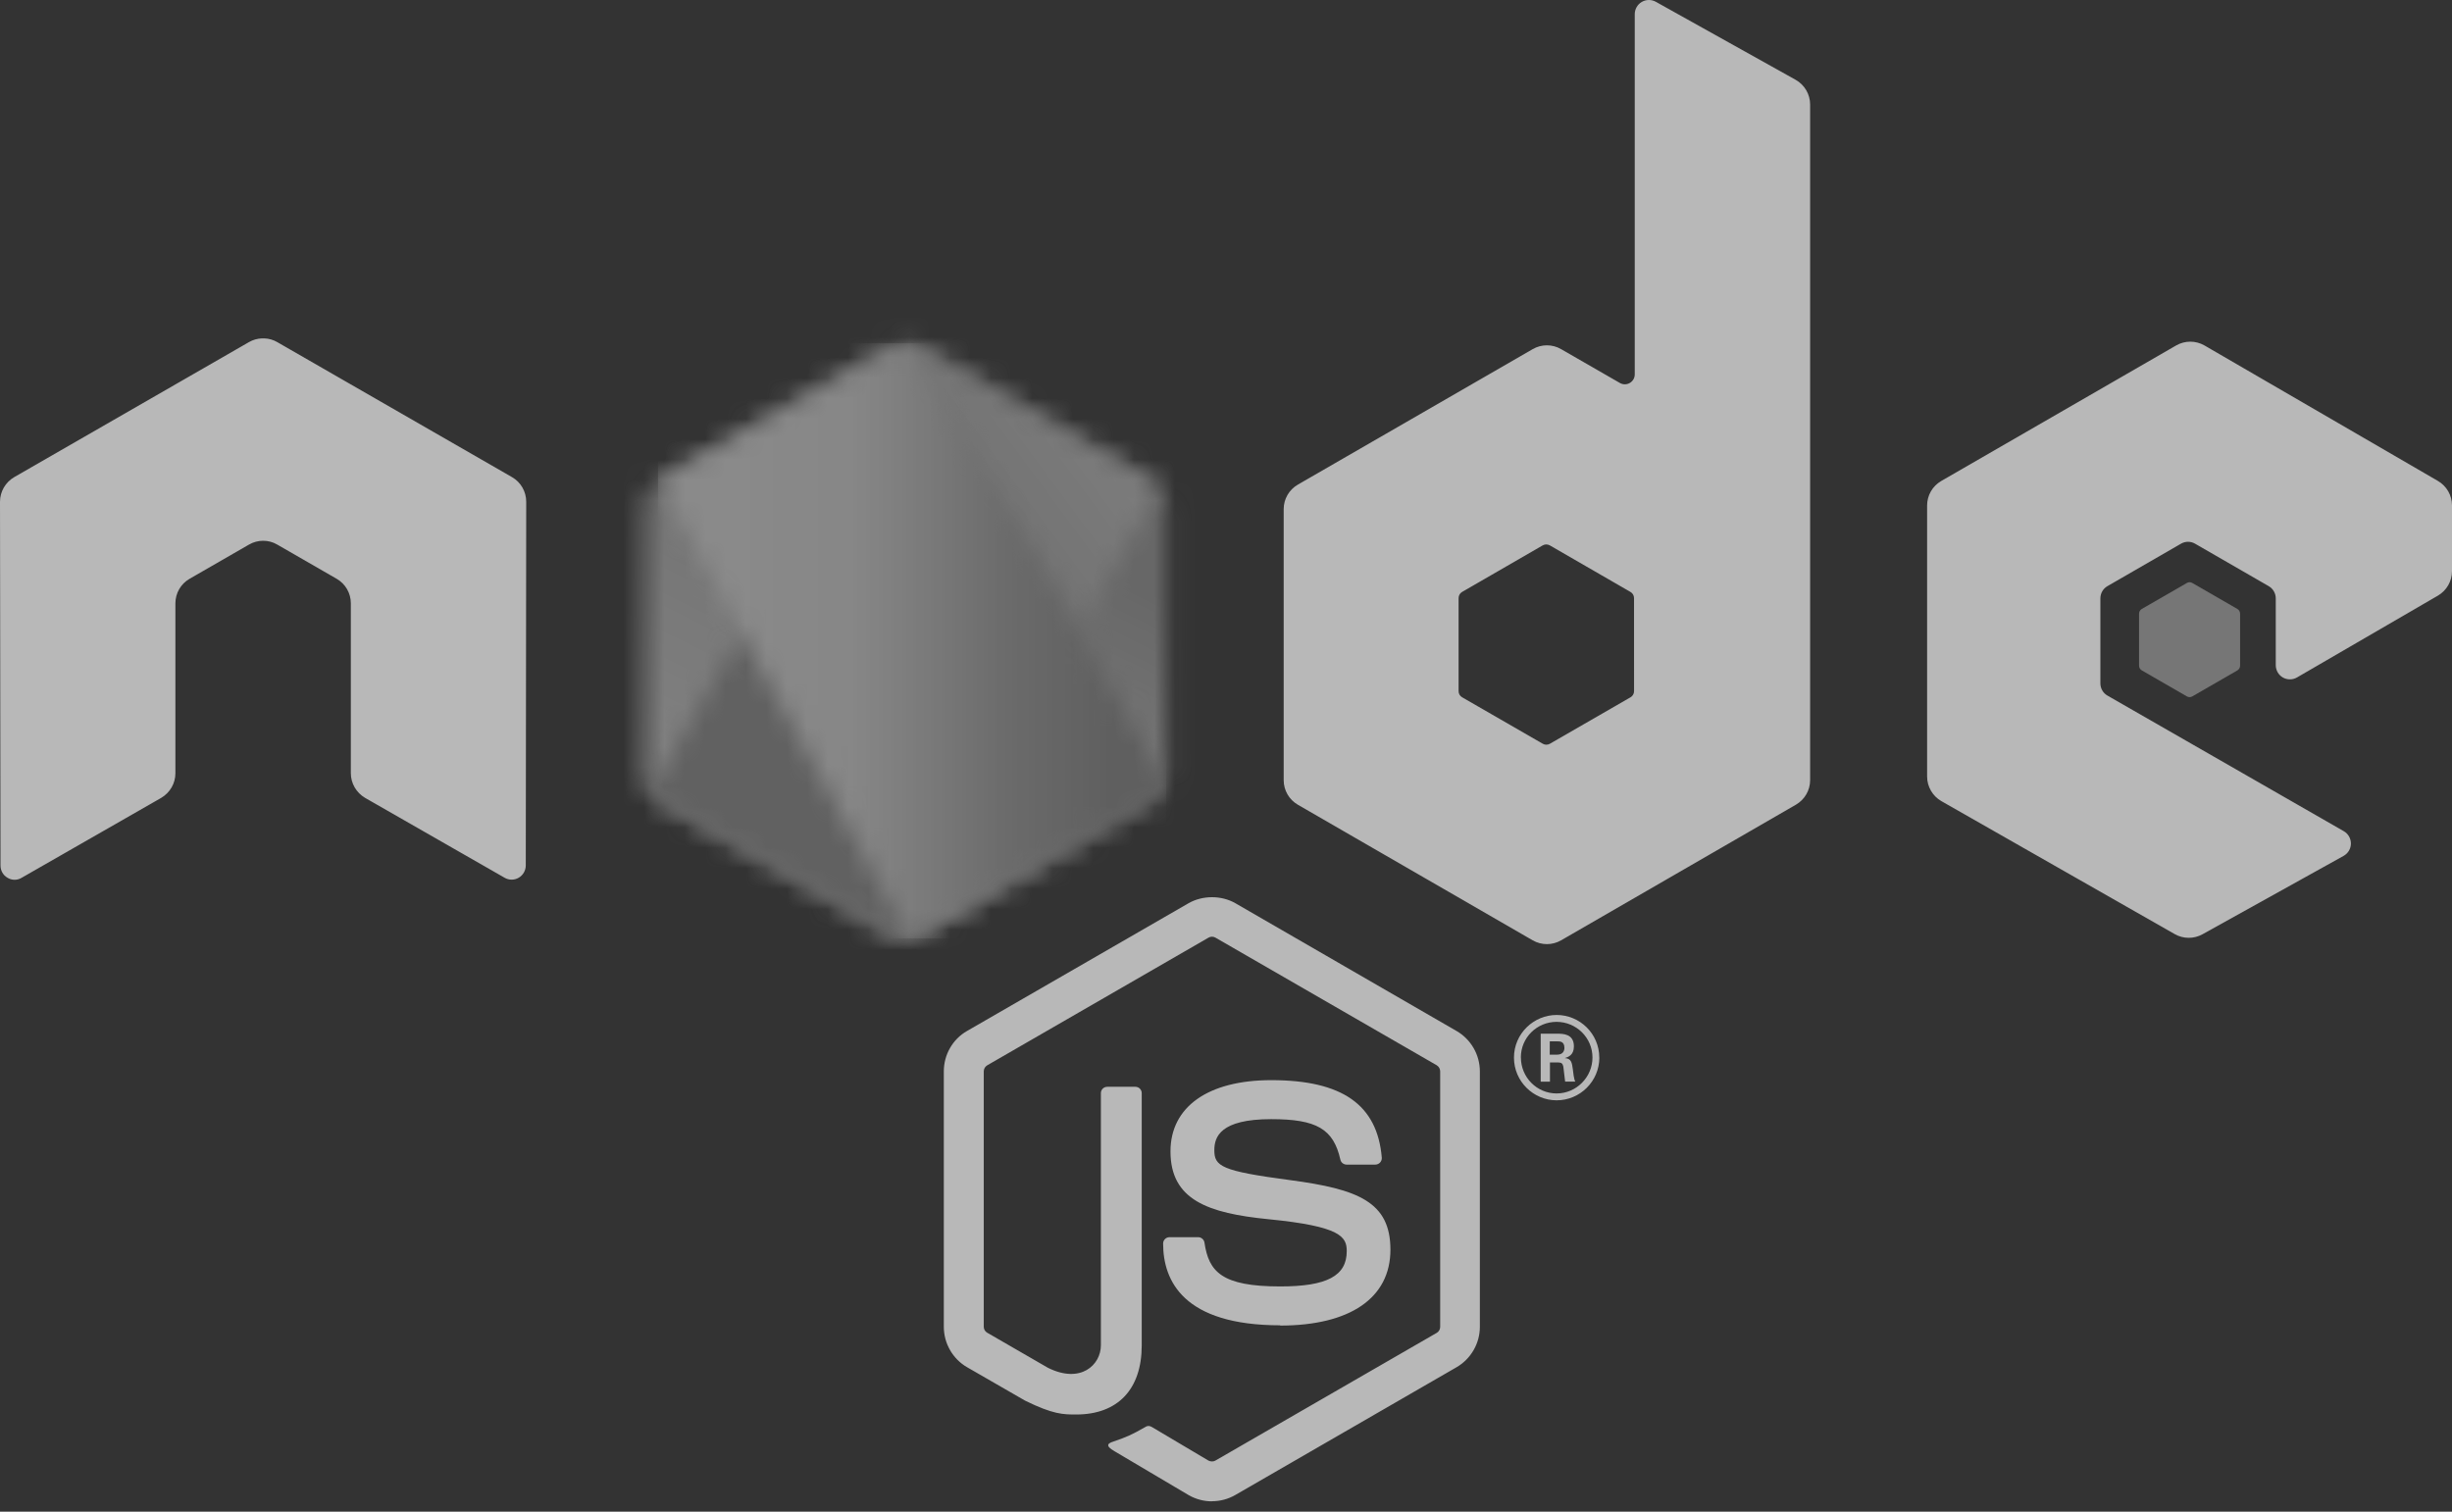
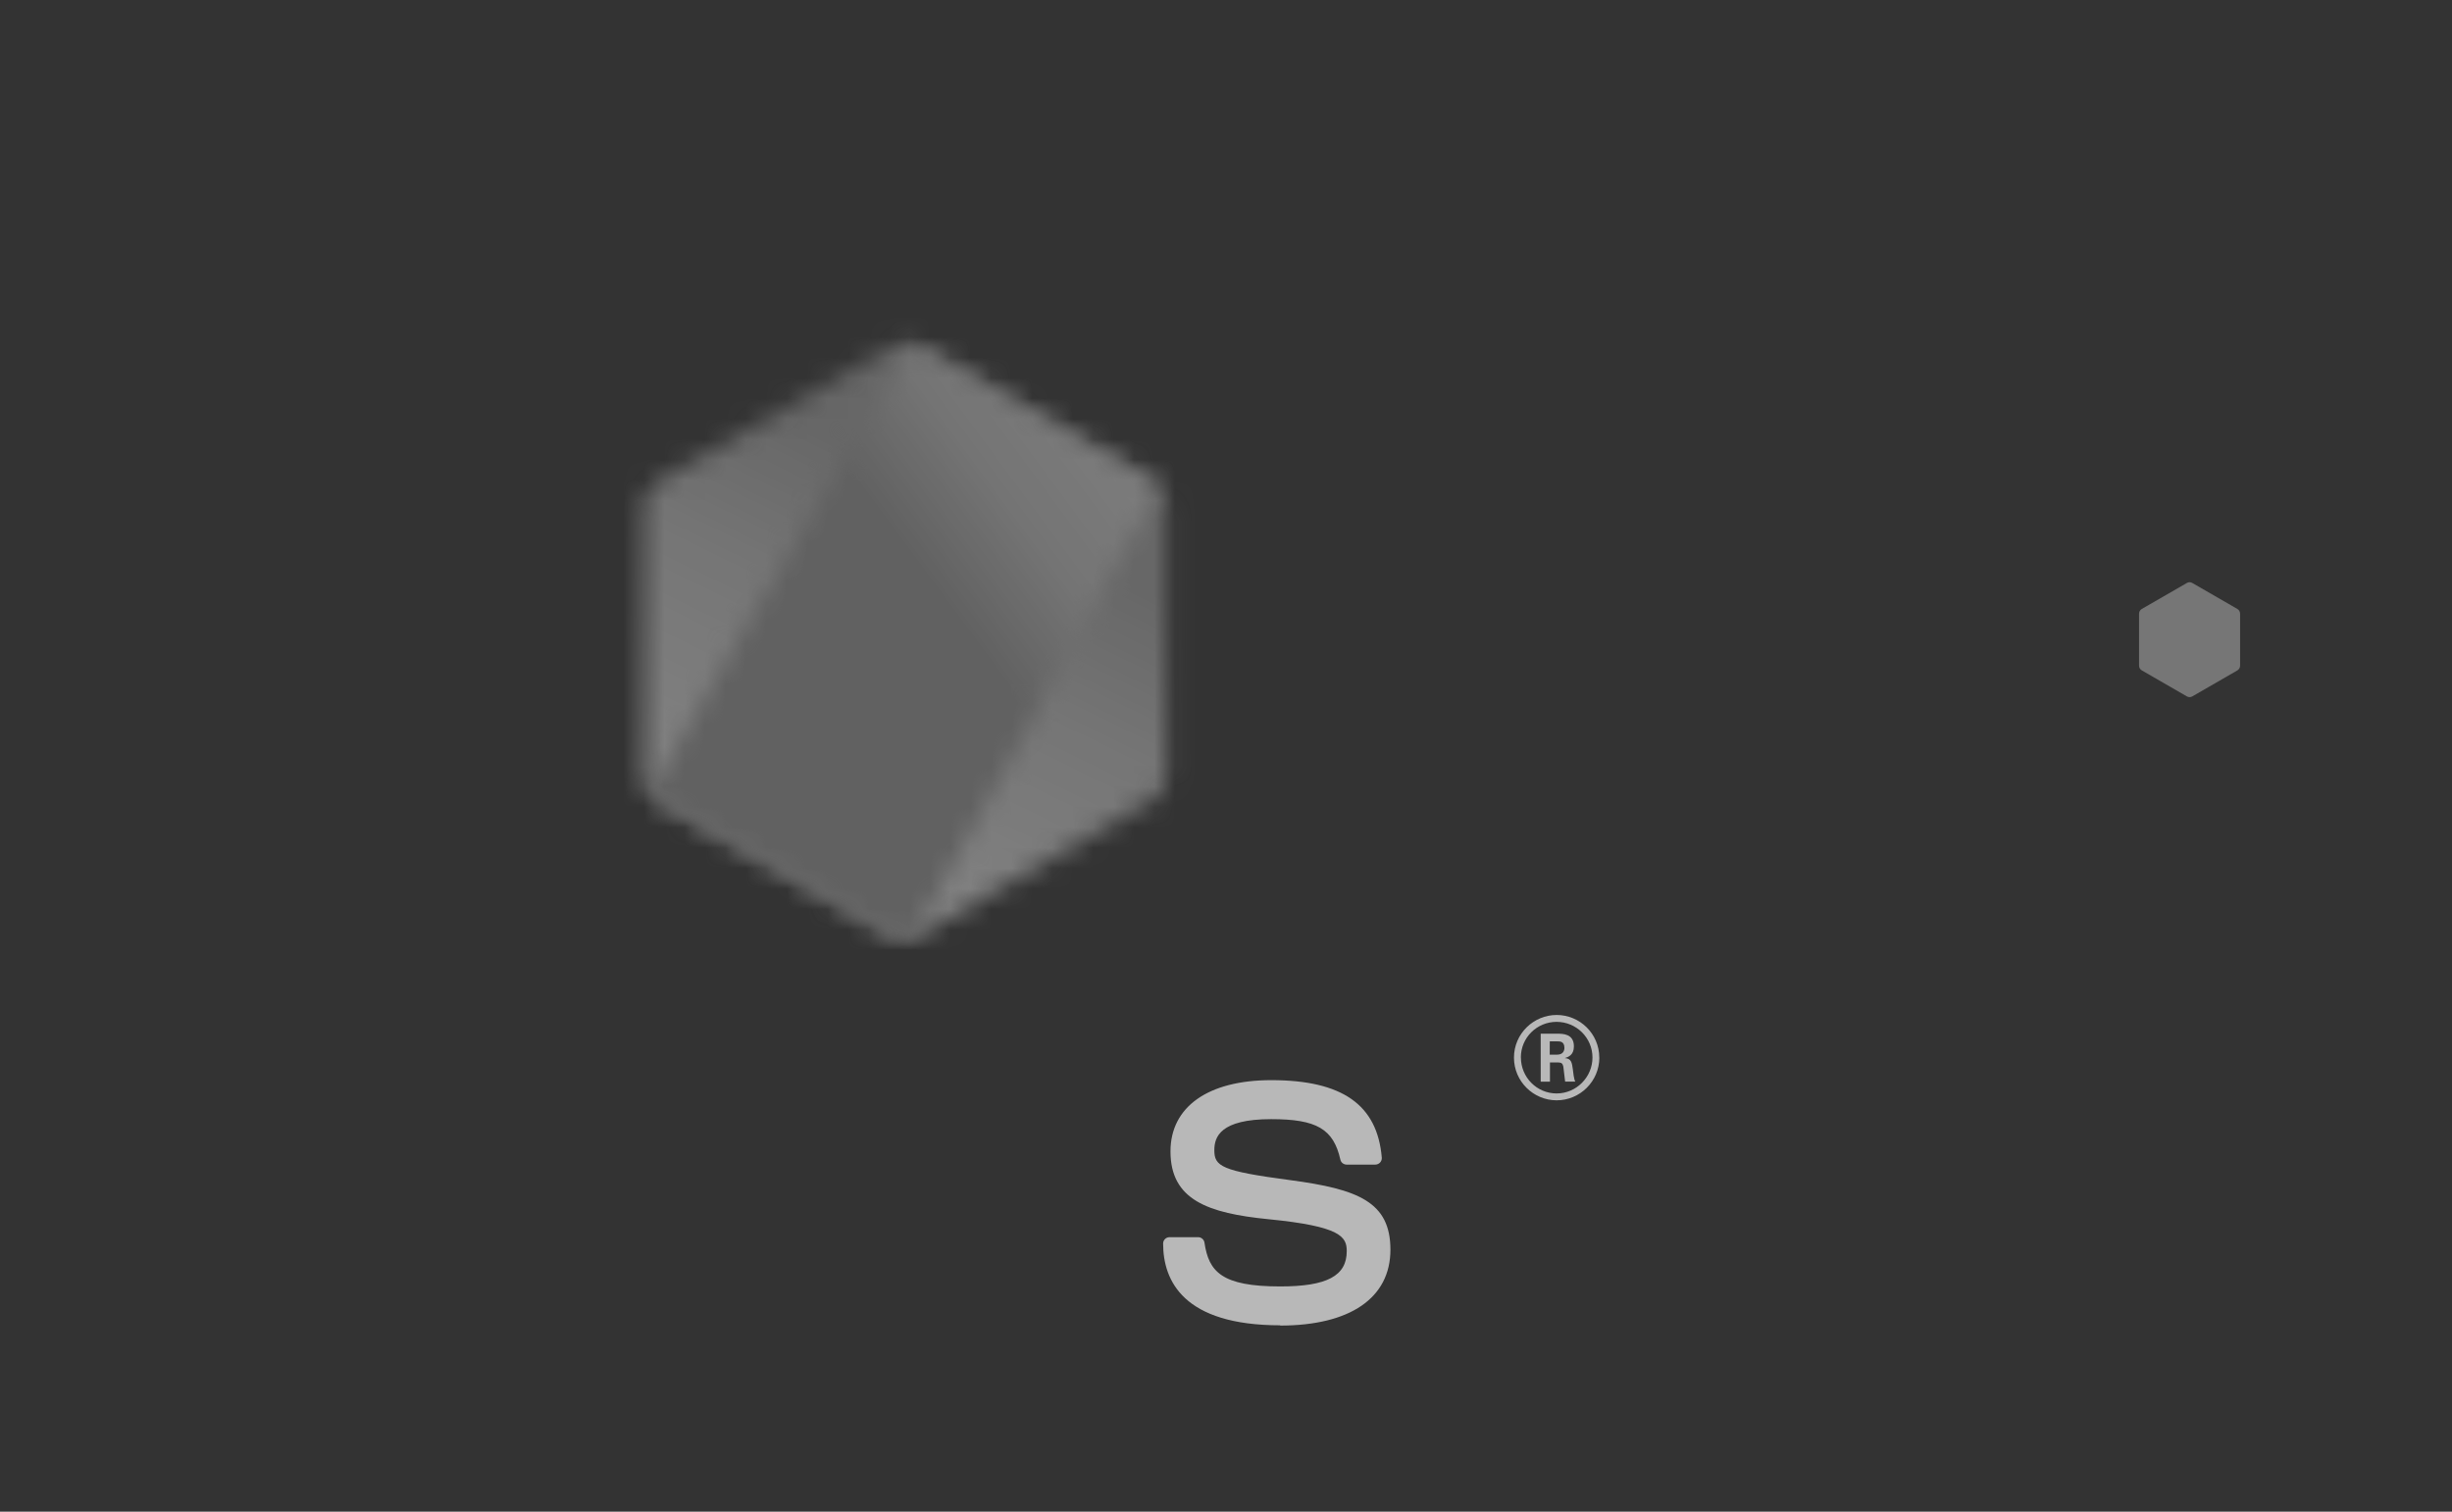
<svg xmlns="http://www.w3.org/2000/svg" width="120" height="74" viewBox="0 0 120 74" fill="none">
  <rect x="0" y="0" width="120" height="74" fill="#333333" stroke="none" />
  <g opacity="0.65" clip-path="url(#clip0_5_4)">
-     <path d="M59.312 73.494C58.916 73.494 58.522 73.39 58.175 73.191L54.557 71.049C54.017 70.746 54.281 70.639 54.459 70.578C55.179 70.326 55.325 70.269 56.094 69.832C56.175 69.786 56.281 69.802 56.364 69.851L59.143 71.5C59.244 71.555 59.386 71.555 59.479 71.5L70.316 65.245C70.416 65.188 70.482 65.071 70.482 64.952V52.447C70.482 52.322 70.416 52.211 70.314 52.148L59.481 45.898C59.381 45.839 59.248 45.839 59.148 45.898L48.317 52.148C48.212 52.208 48.145 52.324 48.145 52.444V64.949C48.145 65.069 48.21 65.182 48.313 65.239L51.281 66.954C52.892 67.76 53.877 66.81 53.877 65.855V53.513C53.877 53.336 54.016 53.201 54.192 53.201H55.564C55.735 53.201 55.876 53.336 55.876 53.513V65.861C55.876 68.009 54.705 69.243 52.667 69.243C52.041 69.243 51.547 69.243 50.169 68.565L47.326 66.927C46.623 66.52 46.19 65.76 46.19 64.949V52.444C46.19 51.63 46.623 50.87 47.326 50.469L58.174 44.211C58.86 43.823 59.772 43.823 60.453 44.211L71.287 50.472C71.987 50.876 72.424 51.633 72.424 52.447V64.952C72.424 65.763 71.987 66.52 71.287 66.927L60.453 73.185C60.105 73.385 59.712 73.489 59.311 73.489" fill="white" />
    <path d="M62.659 64.877C57.917 64.877 56.923 62.701 56.923 60.875C56.923 60.701 57.063 60.563 57.237 60.563H58.637C58.791 60.563 58.922 60.676 58.946 60.828C59.157 62.255 59.787 62.974 62.654 62.974C64.938 62.974 65.909 62.458 65.909 61.247C65.909 60.55 65.633 60.032 62.084 59.684C59.117 59.391 57.283 58.738 57.283 56.364C57.283 54.178 59.128 52.876 62.217 52.876C65.687 52.876 67.407 54.08 67.624 56.668C67.632 56.758 67.599 56.844 67.54 56.909C67.48 56.972 67.396 57.01 67.309 57.01H65.901C65.755 57.01 65.627 56.907 65.597 56.766C65.258 55.266 64.439 54.785 62.212 54.785C59.719 54.785 59.429 55.653 59.429 56.304C59.429 57.094 59.771 57.324 63.134 57.769C66.465 58.211 68.047 58.835 68.047 61.176C68.047 63.536 66.078 64.89 62.643 64.89M75.843 51.628H76.207C76.505 51.628 76.562 51.419 76.562 51.297C76.562 50.977 76.342 50.977 76.22 50.977H75.846L75.843 51.628ZM75.401 50.602H76.207C76.483 50.602 77.026 50.602 77.026 51.221C77.026 51.652 76.749 51.742 76.584 51.796C76.906 51.818 76.928 52.029 76.972 52.328C76.993 52.515 77.028 52.838 77.094 52.946H76.597C76.584 52.838 76.508 52.241 76.508 52.208C76.475 52.075 76.429 52.01 76.264 52.01H75.854V52.949H75.401V50.602ZM74.433 51.769C74.433 52.74 75.216 53.527 76.18 53.527C77.151 53.527 77.935 52.724 77.935 51.769C77.935 50.795 77.14 50.022 76.177 50.022C75.227 50.022 74.43 50.784 74.43 51.766M78.271 51.774C78.271 52.925 77.33 53.863 76.182 53.863C75.043 53.863 74.093 52.935 74.093 51.774C74.093 50.592 75.065 49.685 76.182 49.685C77.308 49.685 78.268 50.594 78.268 51.774" fill="white" />
-     <path fill-rule="evenodd" clip-rule="evenodd" d="M25.753 24.563C25.753 24.064 25.49 23.605 25.059 23.357L13.569 16.747C13.375 16.633 13.158 16.573 12.938 16.565H12.819C12.599 16.573 12.381 16.633 12.184 16.747L0.695 23.357C0.267 23.607 0 24.065 0 24.564L0.025 42.37C0.025 42.617 0.153 42.848 0.37 42.97C0.581 43.1 0.847 43.1 1.059 42.97L7.889 39.058C8.321 38.802 8.584 38.348 8.584 37.854V29.535C8.584 29.039 8.847 28.581 9.277 28.334L12.185 26.659C12.401 26.534 12.638 26.472 12.879 26.472C13.117 26.472 13.359 26.534 13.569 26.659L16.476 28.333C16.906 28.58 17.17 29.038 17.17 29.535V37.852C17.17 38.346 17.437 38.802 17.866 39.057L24.692 42.966C24.907 43.093 25.173 43.093 25.387 42.966C25.597 42.844 25.731 42.613 25.731 42.366L25.753 24.563ZM79.97 33.834C79.97 33.958 79.904 34.073 79.797 34.134L75.85 36.409C75.743 36.47 75.611 36.47 75.504 36.409L71.557 34.134C71.448 34.072 71.383 33.958 71.383 33.834V29.278C71.383 29.154 71.448 29.039 71.554 28.977L75.499 26.698C75.607 26.636 75.74 26.636 75.849 26.698L79.795 28.977C79.904 29.039 79.969 29.154 79.969 29.278L79.97 33.834ZM81.036 0.088C80.821 -0.032 80.559 -0.029 80.346 0.095C80.135 0.22 80.004 0.448 80.004 0.695V18.327C80.004 18.501 79.912 18.661 79.761 18.747C79.612 18.834 79.427 18.834 79.276 18.747L76.398 17.09C75.969 16.842 75.441 16.842 75.011 17.09L63.517 23.723C63.088 23.97 62.823 24.428 62.823 24.922V38.192C62.823 38.689 63.088 39.145 63.517 39.394L75.011 46.032C75.44 46.279 75.969 46.279 76.399 46.032L87.893 39.391C88.321 39.142 88.587 38.686 88.587 38.19V5.117C88.587 4.613 88.313 4.15 87.874 3.904L81.036 0.088ZM119.31 29.158C119.737 28.91 120 28.452 120 27.958V24.742C120 24.247 119.737 23.791 119.309 23.542L107.889 16.912C107.457 16.663 106.928 16.663 106.497 16.912L95.006 23.544C94.575 23.794 94.312 24.25 94.312 24.746V38.011C94.312 38.51 94.581 38.971 95.012 39.218L106.429 45.726C106.85 45.967 107.365 45.97 107.791 45.734L114.698 41.896C114.915 41.774 115.053 41.543 115.053 41.293C115.053 41.044 114.92 40.811 114.703 40.688L103.142 34.053C102.925 33.931 102.792 33.701 102.792 33.454V29.293C102.792 29.044 102.922 28.815 103.139 28.692L106.736 26.616C106.95 26.491 107.213 26.491 107.428 26.616L111.027 28.692C111.242 28.814 111.375 29.044 111.375 29.291V32.562C111.375 32.809 111.507 33.04 111.722 33.165C111.936 33.287 112.202 33.287 112.416 33.162L119.31 29.158Z" fill="white" />
    <path fill-rule="evenodd" clip-rule="evenodd" d="M107.025 28.538C107.106 28.489 107.208 28.489 107.291 28.538L109.496 29.81C109.578 29.858 109.629 29.945 109.629 30.04V32.587C109.629 32.682 109.578 32.77 109.496 32.818L107.291 34.09C107.208 34.138 107.106 34.138 107.025 34.09L104.821 32.818C104.737 32.77 104.685 32.682 104.685 32.587V30.04C104.685 29.945 104.734 29.858 104.818 29.81L107.025 28.538Z" fill="#9A9A9A" />
    <mask id="mask0_5_4" style="mask-type:luminance" maskUnits="userSpaceOnUse" x="31" y="16" width="27" height="30">
      <path d="M43.599 16.978L32.171 23.575C31.743 23.822 31.48 24.277 31.48 24.77V37.972C31.48 38.465 31.743 38.92 32.171 39.167L43.6 45.769C44.027 46.015 44.554 46.015 44.981 45.769L56.408 39.167C56.834 38.92 57.097 38.465 57.097 37.972V24.77C57.097 24.277 56.834 23.822 56.405 23.575L44.98 16.978C44.765 16.855 44.526 16.794 44.288 16.794C44.049 16.794 43.81 16.855 43.596 16.978" fill="white" />
    </mask>
    <g mask="url(#mask0_5_4)">
      <path d="M68.646 22.455L36.442 6.67L19.93 40.354L52.133 56.14L68.646 22.455Z" fill="url(#paint0_linear_5_4)" />
    </g>
    <mask id="mask1_5_4" style="mask-type:luminance" maskUnits="userSpaceOnUse" x="31" y="16" width="26" height="30">
      <path d="M31.763 38.81C31.872 38.952 32.009 39.075 32.17 39.167L41.974 44.83L43.607 45.768C43.851 45.91 44.129 45.969 44.403 45.949C44.494 45.941 44.585 45.924 44.674 45.899L56.727 23.829C56.635 23.729 56.527 23.645 56.406 23.574L48.923 19.253L44.967 16.977C44.855 16.912 44.733 16.866 44.609 16.833L31.763 38.81Z" fill="white" />
    </mask>
    <g mask="url(#mask1_5_4)">
      <path d="M17.84 27.123L40.578 57.899L70.651 35.681L47.911 4.906L17.84 27.123Z" fill="url(#paint1_linear_5_4)" />
    </g>
    <mask id="mask2_5_4" style="mask-type:luminance" maskUnits="userSpaceOnUse" x="32" y="16" width="26" height="30">
-       <path d="M44.151 16.801C43.959 16.82 43.772 16.88 43.599 16.978L32.203 23.555L44.492 45.938C44.663 45.913 44.831 45.856 44.983 45.768L56.411 39.167C56.764 38.962 57.005 38.616 57.078 38.224L44.551 16.824C44.459 16.805 44.367 16.796 44.272 16.796C44.234 16.796 44.196 16.798 44.158 16.801" fill="white" />
-     </mask>
+       </mask>
    <g mask="url(#mask2_5_4)">
      <path d="M32.203 16.796V45.938H57.074V16.796H32.203Z" fill="url(#paint2_linear_5_4)" />
    </g>
  </g>
  <defs>
    <linearGradient id="paint0_linear_5_4" x1="52.534" y1="14.538" x2="36.024" y2="48.22" gradientUnits="userSpaceOnUse">
      <stop offset="0.3" stop-color="#828282" />
      <stop offset="0.5" stop-color="#989898" />
      <stop offset="0.8" stop-color="#ACACAC" />
    </linearGradient>
    <linearGradient id="paint1_linear_5_4" x1="29.345" y1="42.688" x2="59.419" y2="20.467" gradientUnits="userSpaceOnUse">
      <stop offset="0.57" stop-color="#797979" />
      <stop offset="0.72" stop-color="#979797" />
      <stop offset="1" stop-color="#ACACAC" />
    </linearGradient>
    <linearGradient id="paint2_linear_5_4" x1="32.212" y1="31.368" x2="57.078" y2="31.368" gradientUnits="userSpaceOnUse">
      <stop offset="0.16" stop-color="#B8B8B8" />
      <stop offset="0.38" stop-color="#B3B3B3" />
      <stop offset="0.47" stop-color="#A8A8A8" />
      <stop offset="0.7" stop-color="#878787" />
      <stop offset="0.9" stop-color="#767676" />
    </linearGradient>
    <clipPath id="clip0_5_4">
      <rect width="120" height="73.494" fill="white" />
    </clipPath>
  </defs>
</svg>